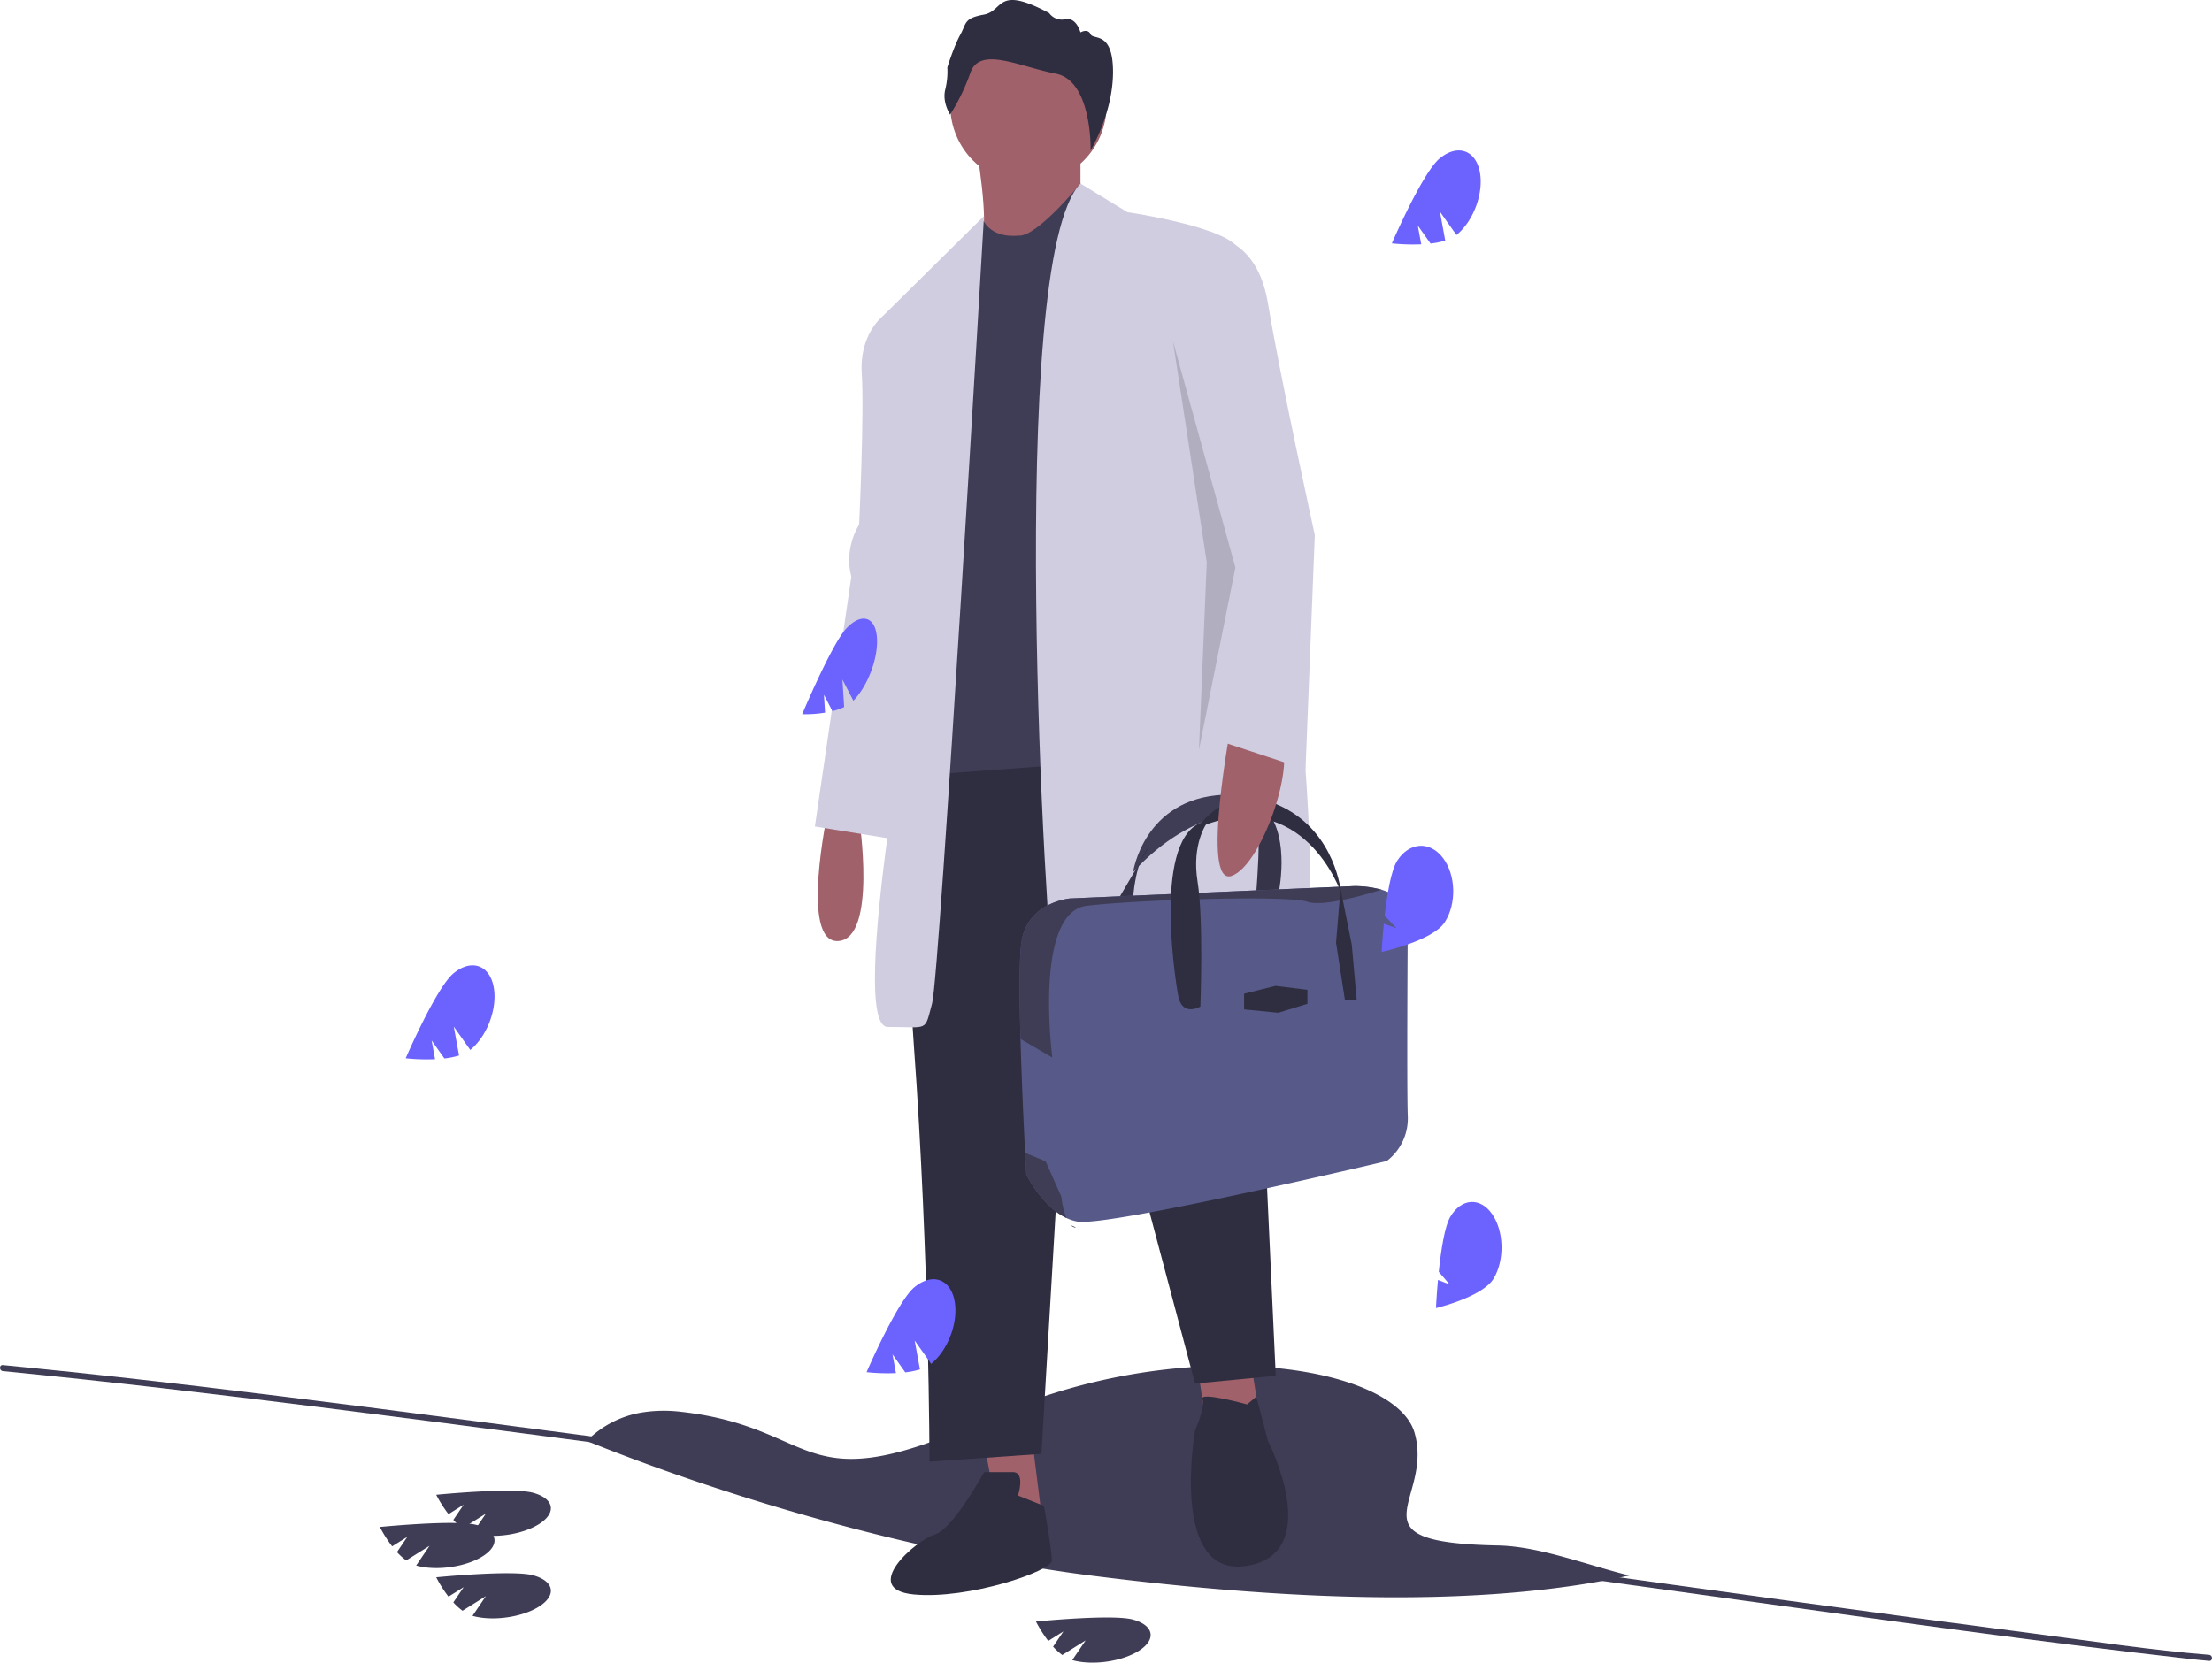
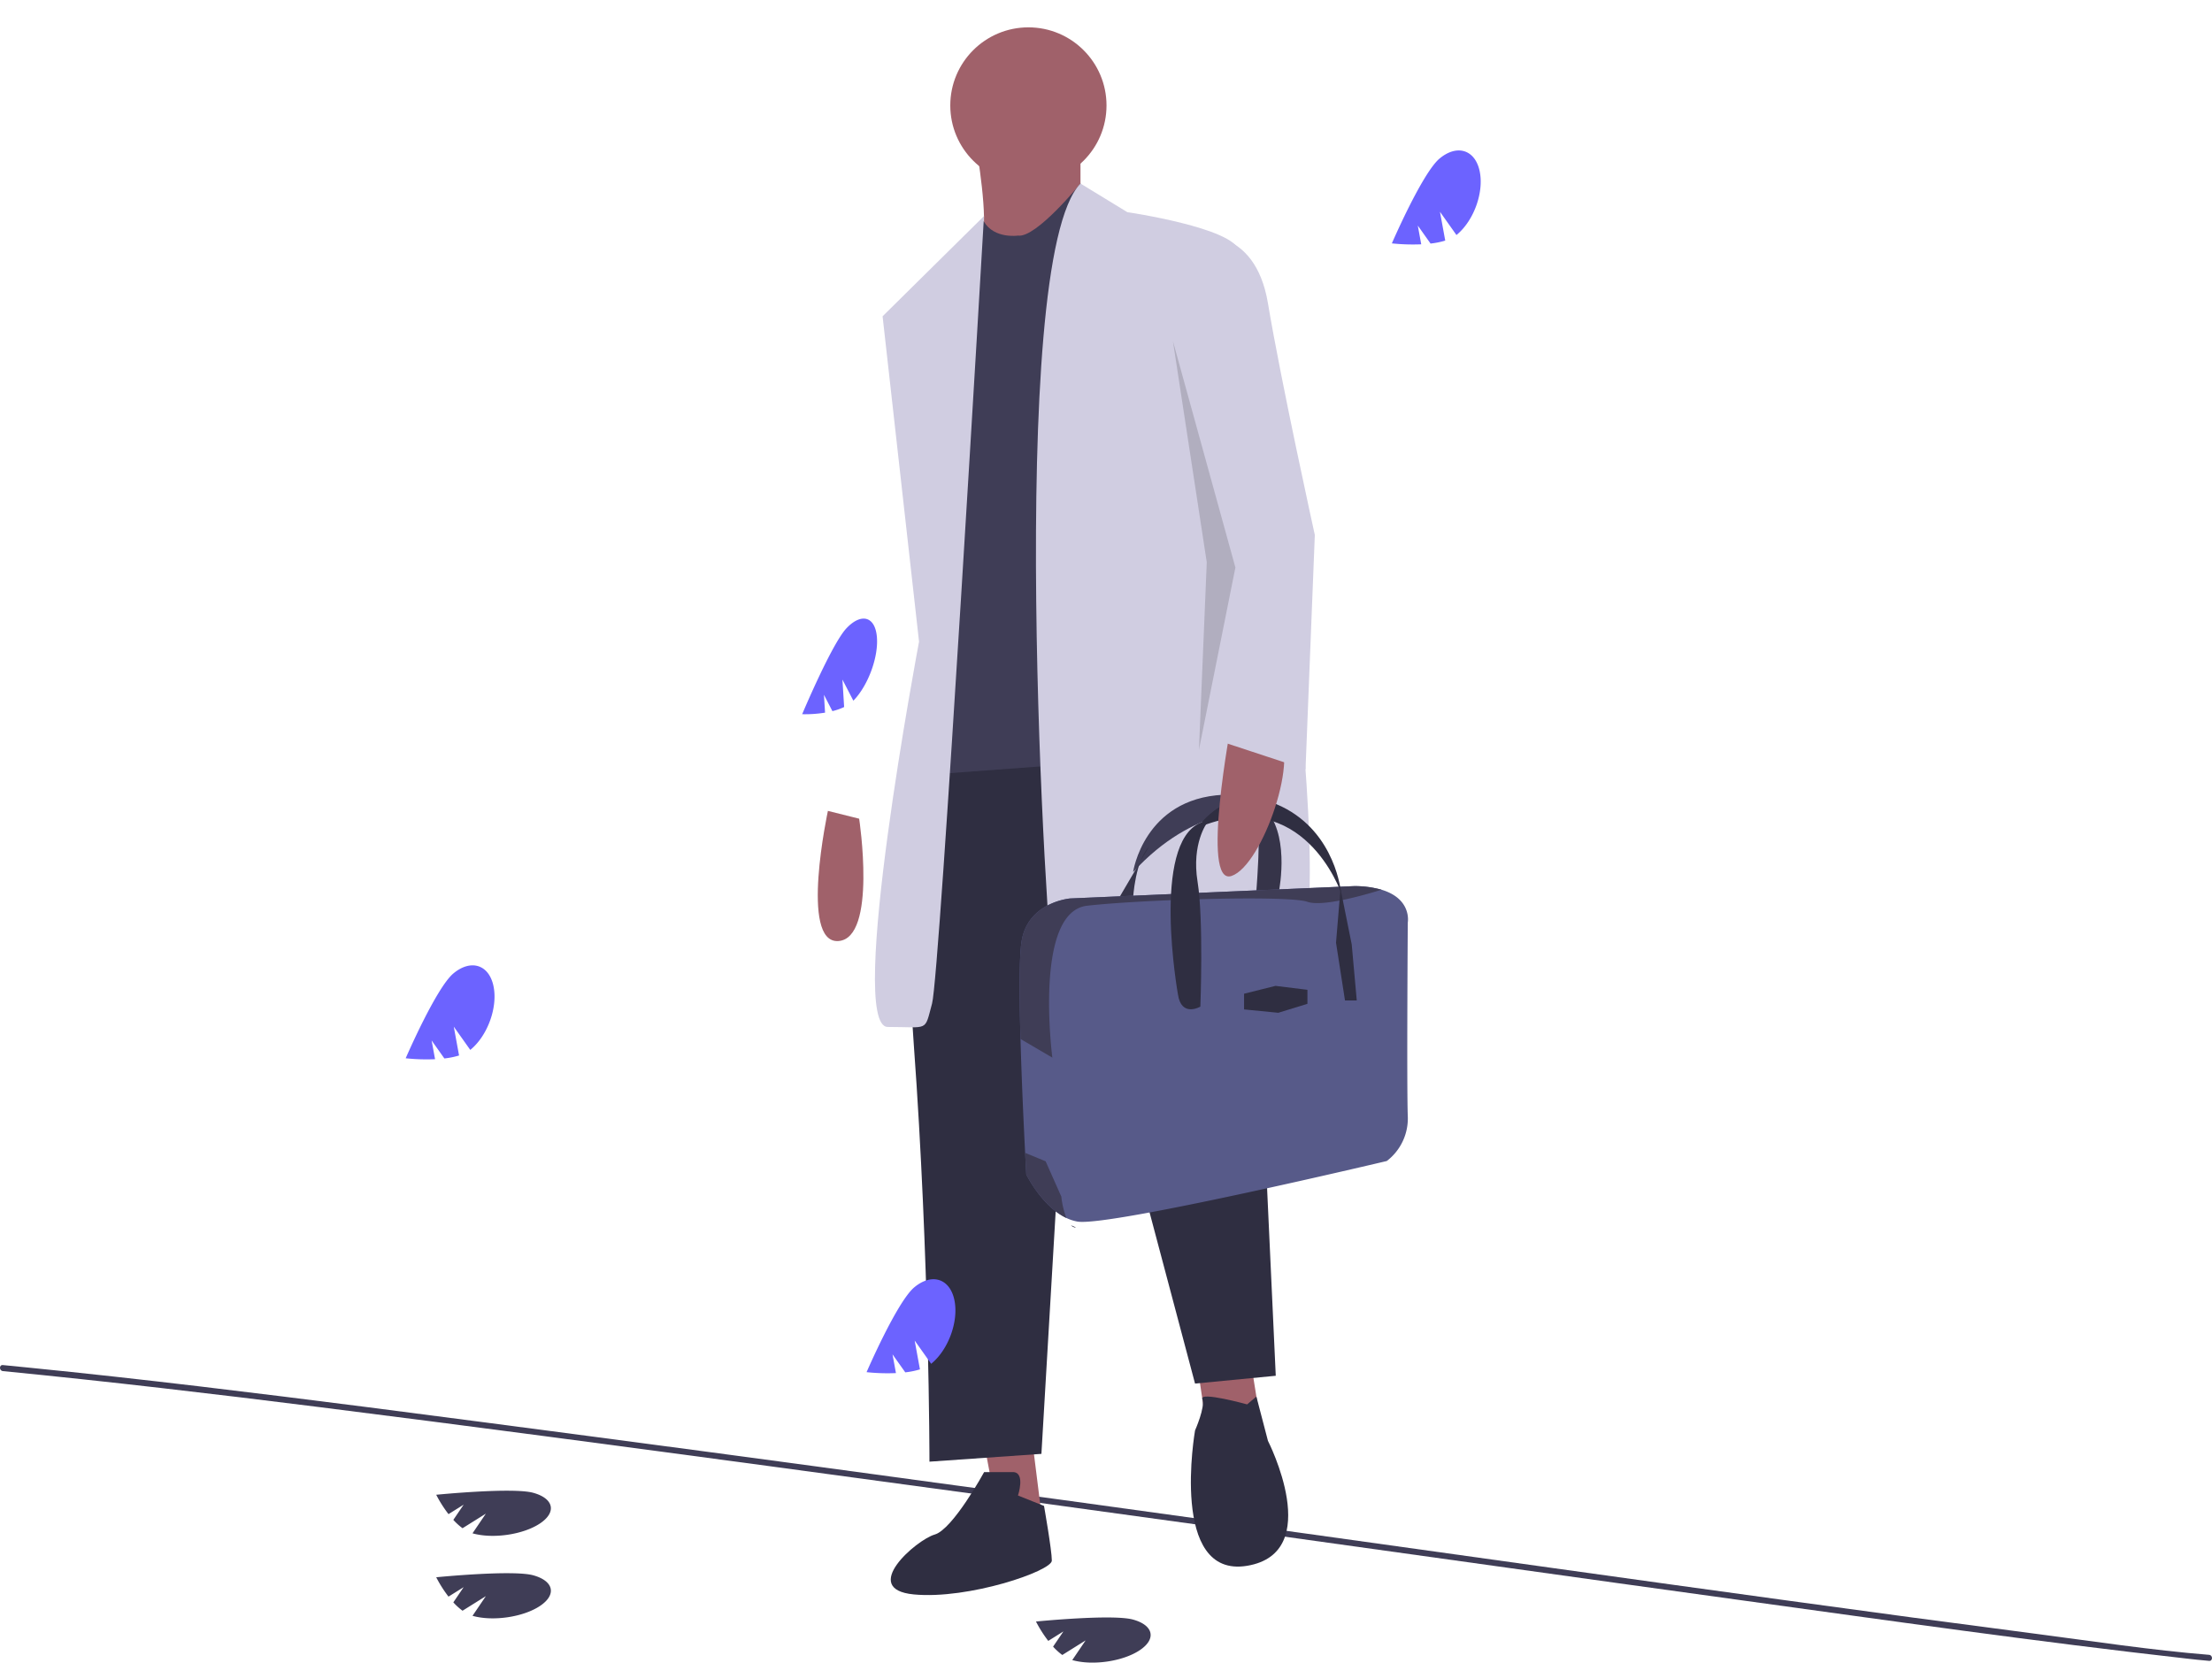
<svg xmlns="http://www.w3.org/2000/svg" data-name="Layer 1" width="1099.072" height="826.313">
-   <path d="M809.592 783c-71.873 15.89-165.928 12.886-266.854.117-82.552-10.444-175.65-36.565-251.21-66.976a49.842 49.842 0 0129.015-14.382c.308-.046.626-.092.943-.127a70.51 70.51 0 0116.772.003c70.564 7.92 57.614 46.545 152.804 3.227 59.2-26.94 122.879-30.73 164.923-21.582.775.169 1.54.341 2.303.518 24.32 5.674 40.953 15.78 44.55 28.229 9.815 33.955-34.12 54.567 41.29 56.055 20.924.413 44.365 9.752 65.464 14.918z" fill="#3f3d56" />
  <path d="M1097.632 822.442c-28.855-2.333-57.649-6.76-86.345-10.486q-60.684-7.882-121.304-16.244c-80.114-10.965-160.18-22.28-240.27-33.427q-120.974-16.838-242.015-33.19-112.199-15.162-224.487-29.663c-56.19-7.17-112.417-14.101-168.787-19.716q-6.494-.647-12.989-1.282c-1.92-.188-1.907 2.813 0 3 52.495 5.146 104.87 11.302 157.204 17.884 74.686 9.393 149.302 19.339 223.903 29.384q121.046 16.3 242.025 33.092c79.75 11.065 159.47 22.34 239.23 33.325 73.989 10.19 147.998 20.767 222.22 29.13 3.867.437 7.736.88 11.615 1.193 1.925.156 1.915-2.845 0-3z" fill="#3f3d56" />
  <path d="M411.362 403.008s-14.232 65.98 5.175 64.687 10.35-60.806 10.35-60.806zM488.986 717.386l9.056 47.868 20.7-2.587-6.469-51.75-23.287 6.469zM593.779 670.811l5.175 34.931h27.168l-5.175-32.343-27.168-2.588z" fill="#a0616a" />
  <path d="M468.286 370.664s-21.993 42.694-14.231 148.78 7.762 206.998 7.762 206.998l55.631-3.881 15.525-263.923 60.806 228.992 40.106-3.881-10.35-223.817-32.344-107.38zM505.804 743.26s3.882-11.643-2.587-11.643h-14.231s-15.525 28.462-24.581 31.05-37.519 27.168-10.35 29.756 68.568-11.644 68.568-16.819-3.881-27.168-3.881-27.168z" fill="#2f2e41" />
  <path d="M619.653 697.98s-23.782-6.578-22.24-2.642-3.634 15.58-3.634 15.58-12.938 73.742 25.874 67.274 10.35-62.1 10.35-62.1l-5.747-22.01z" fill="#2f2e41" />
  <circle cx="510.979" cy="52.405" r="38.812" fill="#a0616a" />
  <path d="M485.105 73.105s6.468 37.518 2.587 45.28 31.05 23.288 31.05 23.288l18.112-43.987V73.105z" fill="#a0616a" />
  <path d="M505.804 117.092s-11.777 1.732-16.885-6.897-16.752 59.94-16.752 59.94 5.175 90.562-1.293 111.261-5.175 28.463-2.588 32.344 10.35-1.294 3.881 9.056-6.468 3.881-6.468 14.231-2.588 47.868-2.588 47.868l139.724-10.35-65.98-283.328s-21.994 27.168-31.05 25.875z" fill="#3f3d56" />
  <path d="M560.141 105.448s53.044 7.762 55.631 19.406 54.337 335.078 27.169 351.897-115.143 29.756-119.024 12.937-24.581-359.659 12.937-398.471z" fill="#d0cde1" />
  <path d="M634.858 446.243h-10.863s3.342-39.275 0-42.896c0 0-30.362-3.342-61.002 30.083 0 0 5.292-36.49 44.846-38.44 12.68-.623 20.008 4.419 24.108 11.56 8.697 15.137 2.911 39.693 2.911 39.693z" fill="#3f3d56" />
  <path d="M634.858 446.243h-10.863s3.342-39.275 0-42.896l7.952 3.203c8.697 15.137 2.911 39.693 2.911 39.693z" opacity=".15" />
  <path d="M571.07 420.617l-15.04 25.626h6.963s1.114-18.94 8.078-25.626z" fill="#3f3d56" />
  <path d="M571.07 420.617l-15.04 25.626h6.963s1.114-18.94 8.078-25.626z" opacity=".15" />
  <path d="M699.481 554.598a26.602 26.602 0 01-10.445 22.424s-138.438 32.868-153.758 30.083a21.816 21.816 0 01-5.44-1.783c-12.212-5.794-19.908-21.615-19.908-21.615s-.231-4.09-.574-10.752c-.657-12.886-1.721-35.4-2.31-56.596-.579-20.94-.693-40.59.516-48.389 3.064-19.777 24.234-21.448 24.234-21.448l140.945-6.128a49.436 49.436 0 0113.704 1.794c15.237 4.576 13.036 16.312 13.036 16.312s-.557 81.057 0 96.098z" fill="#575a89" />
  <path d="M686.445 442.188c-8.638 2.69-29.403 8.624-36.824 6.005-9.47-3.342-82.728-1.114-109.469 1.95s-17.27 75.486-17.27 75.486l-15.835-9.27c-.58-20.94-.694-40.59.515-48.389 3.064-19.777 24.234-21.448 24.234-21.448l140.945-6.128a49.436 49.436 0 0113.704 1.794z" fill="#3f3d56" />
  <path d="M585.277 494.154s-13.416-74.99 11.258-85.266l3.226.03s-7.799 10.306-4.735 29.248 1.393 62.116 1.393 62.116-9.47 5.57-11.142-6.128z" fill="#2f2e41" />
  <path d="M595.026 411.425s14.763-23.676 41.782-10.585 29.526 42.897 29.526 42.897-18.663-54.596-71.308-32.312z" fill="#2f2e41" />
  <path fill="#2f2e41" d="M668.284 497.218l-4.457-28.691 2.229-26.863 5.57 27.699 2.507 27.855h-5.849zM618.145 493.875l15.599-3.9 15.877 1.95v6.964l-14.484 4.457-16.992-1.672v-7.799z" />
  <path d="M527.339 594.71a43.5 43.5 0 002.499 10.612c-12.212-5.794-19.908-21.615-19.908-21.615s-.231-4.09-.574-10.752l10.184 4.206z" fill="#3f3d56" />
  <path d="M534.024 610.03a3.932 3.932 0 01-1.886-1.054c2.09.842 2.97 1.282 1.886 1.053z" fill="#2f2e41" />
  <path d="M488.91 107.389l-50.38 49.808 18.112 161.718s-36.224 191.473-15.524 191.473 18.112 2.587 21.993-11.644 25.8-391.355 25.8-391.355z" fill="#d0cde1" />
-   <path d="M451.467 153.316l-12.937 3.881s-11.644 9.057-10.35 28.463-1.294 75.037-1.294 75.037-7.762 11.643-3.88 25.874l-18.113 124.2 40.106 6.468 14.23-64.687z" fill="#d0cde1" />
  <path d="M611.89 359.02s-15.524 81.506 0 76.331 34.932-62.1 21.994-71.155-21.993-5.175-21.993-5.175z" fill="#a0616a" />
-   <path d="M472.075 56.956s-3.962-5.943-2.438-12.344a37.413 37.413 0 001.067-11.125s3.2-10.364 6.4-16.155 1.677-8.23 11.735-10.058 5.944-14.935 32.461-.762a7.777 7.777 0 008.078 3.048c5.486-1.067 7.467 6.553 7.467 6.553s3.658-2.134 5.03.914 11.15-1.829 11.15 18.745-11.128 38.952-11.128 38.952.816-34.608-17.32-38.113-37.643-13.716-42.367-.61a99.913 99.913 0 01-10.135 20.955z" fill="#2f2e41" />
  <path d="M225.312 483.763c-8.593 7.134-23.74 42.196-23.74 42.196a99.305 99.305 0 0014.595.462l-1.705-9.31 6.336 8.938a40.039 40.039 0 007.294-1.477l-2.623-14.327 8.192 11.555c.06-.048.123-.095.182-.144 8.593-7.133 13.65-21.398 11.293-31.862s-11.23-13.164-19.824-6.03zM454.312 639.763c-8.593 7.134-23.74 42.196-23.74 42.196a99.305 99.305 0 0014.595.462l-1.705-9.31 6.336 8.938a40.039 40.039 0 007.294-1.477l-2.623-14.327 8.192 11.555c.06-.048.123-.095.182-.144 8.593-7.133 13.65-21.398 11.293-31.862s-11.23-13.164-19.824-6.03zM420.68 312.134c-7.318 7.625-22.109 42.825-22.109 42.825a62.68 62.68 0 0011.374-.78l-.55-8.865 4.202 8.116a30.536 30.536 0 005.828-2.041l-.848-13.644 5.435 10.494c.051-.052.104-.103.154-.155 7.319-7.625 12.471-21.853 11.509-31.78s-7.676-11.794-14.995-4.17z" fill="#6c63ff" />
-   <path d="M236.924 757.908c-10.19-2.798-48.184.98-48.184.98a62.68 62.68 0 006.107 9.627l7.53-4.71-5.13 7.564a30.536 30.536 0 004.572 4.15l11.59-7.25-6.634 9.78.21.062c10.19 2.798 25.155.545 33.422-5.034s6.709-12.37-3.483-15.169z" fill="#3f3d56" />
  <path d="M264.924 741.908c-10.19-2.798-48.184.98-48.184.98a62.68 62.68 0 006.107 9.627l7.53-4.71-5.13 7.564a30.536 30.536 0 004.572 4.15l11.59-7.25-6.634 9.78.21.062c10.19 2.798 25.155.545 33.422-5.034s6.709-12.37-3.483-15.169zM562.924 804.908c-10.19-2.798-48.184.98-48.184.98a62.68 62.68 0 006.107 9.627l7.53-4.71-5.13 7.564a30.536 30.536 0 004.572 4.15l11.59-7.25-6.634 9.78.21.062c10.19 2.798 25.155.545 33.422-5.034s6.709-12.37-3.483-15.169zM264.924 782.908c-10.19-2.798-48.184.98-48.184.98a62.68 62.68 0 006.107 9.627l7.53-4.71-5.13 7.564a30.536 30.536 0 004.572 4.15l11.59-7.25-6.634 9.78.21.062c10.19 2.798 25.155.545 33.422-5.034s6.709-12.37-3.483-15.169z" fill="#3f3d56" />
-   <path d="M694.29 427.688c-3.12 4.796-5.103 16.884-6.288 27.384l5.882 6.27-6.308-2.233c-.776 7.86-1.08 13.993-1.08 13.993s25.323-5.485 31.324-14.709 5.599-23.574-.899-32.053-16.63-7.876-22.631 1.348zM720.64 604.696c-2.858 4.798-4.676 16.886-5.763 27.386l5.383 6.269-5.775-2.232c-.713 7.86-.993 13.994-.993 13.994s23.186-5.493 28.683-14.718 5.132-23.576-.814-32.053-15.223-7.87-20.72 1.354z" fill="#6c63ff" />
  <path d="M593.779 117.092s29.756-5.175 36.224 33.637 23.288 115.142 23.288 115.142l-4.62 116.469-43.249-14.263 1.294-89.268-21.994-133.255z" fill="#d0cde1" />
  <path opacity=".15" d="M582.782 169.488L599.6 279.456l-3.881 93.149 18.113-90.562-31.05-112.555z" />
  <path d="M715.312 78.763c-8.593 7.134-23.74 42.196-23.74 42.196a99.305 99.305 0 0014.595.462l-1.705-9.31 6.336 8.938a40.039 40.039 0 007.294-1.477l-2.623-14.327 8.192 11.555c.06-.048.123-.095.182-.144 8.593-7.133 13.65-21.398 11.293-31.862s-11.23-13.164-19.824-6.03z" fill="#6c63ff" />
</svg>